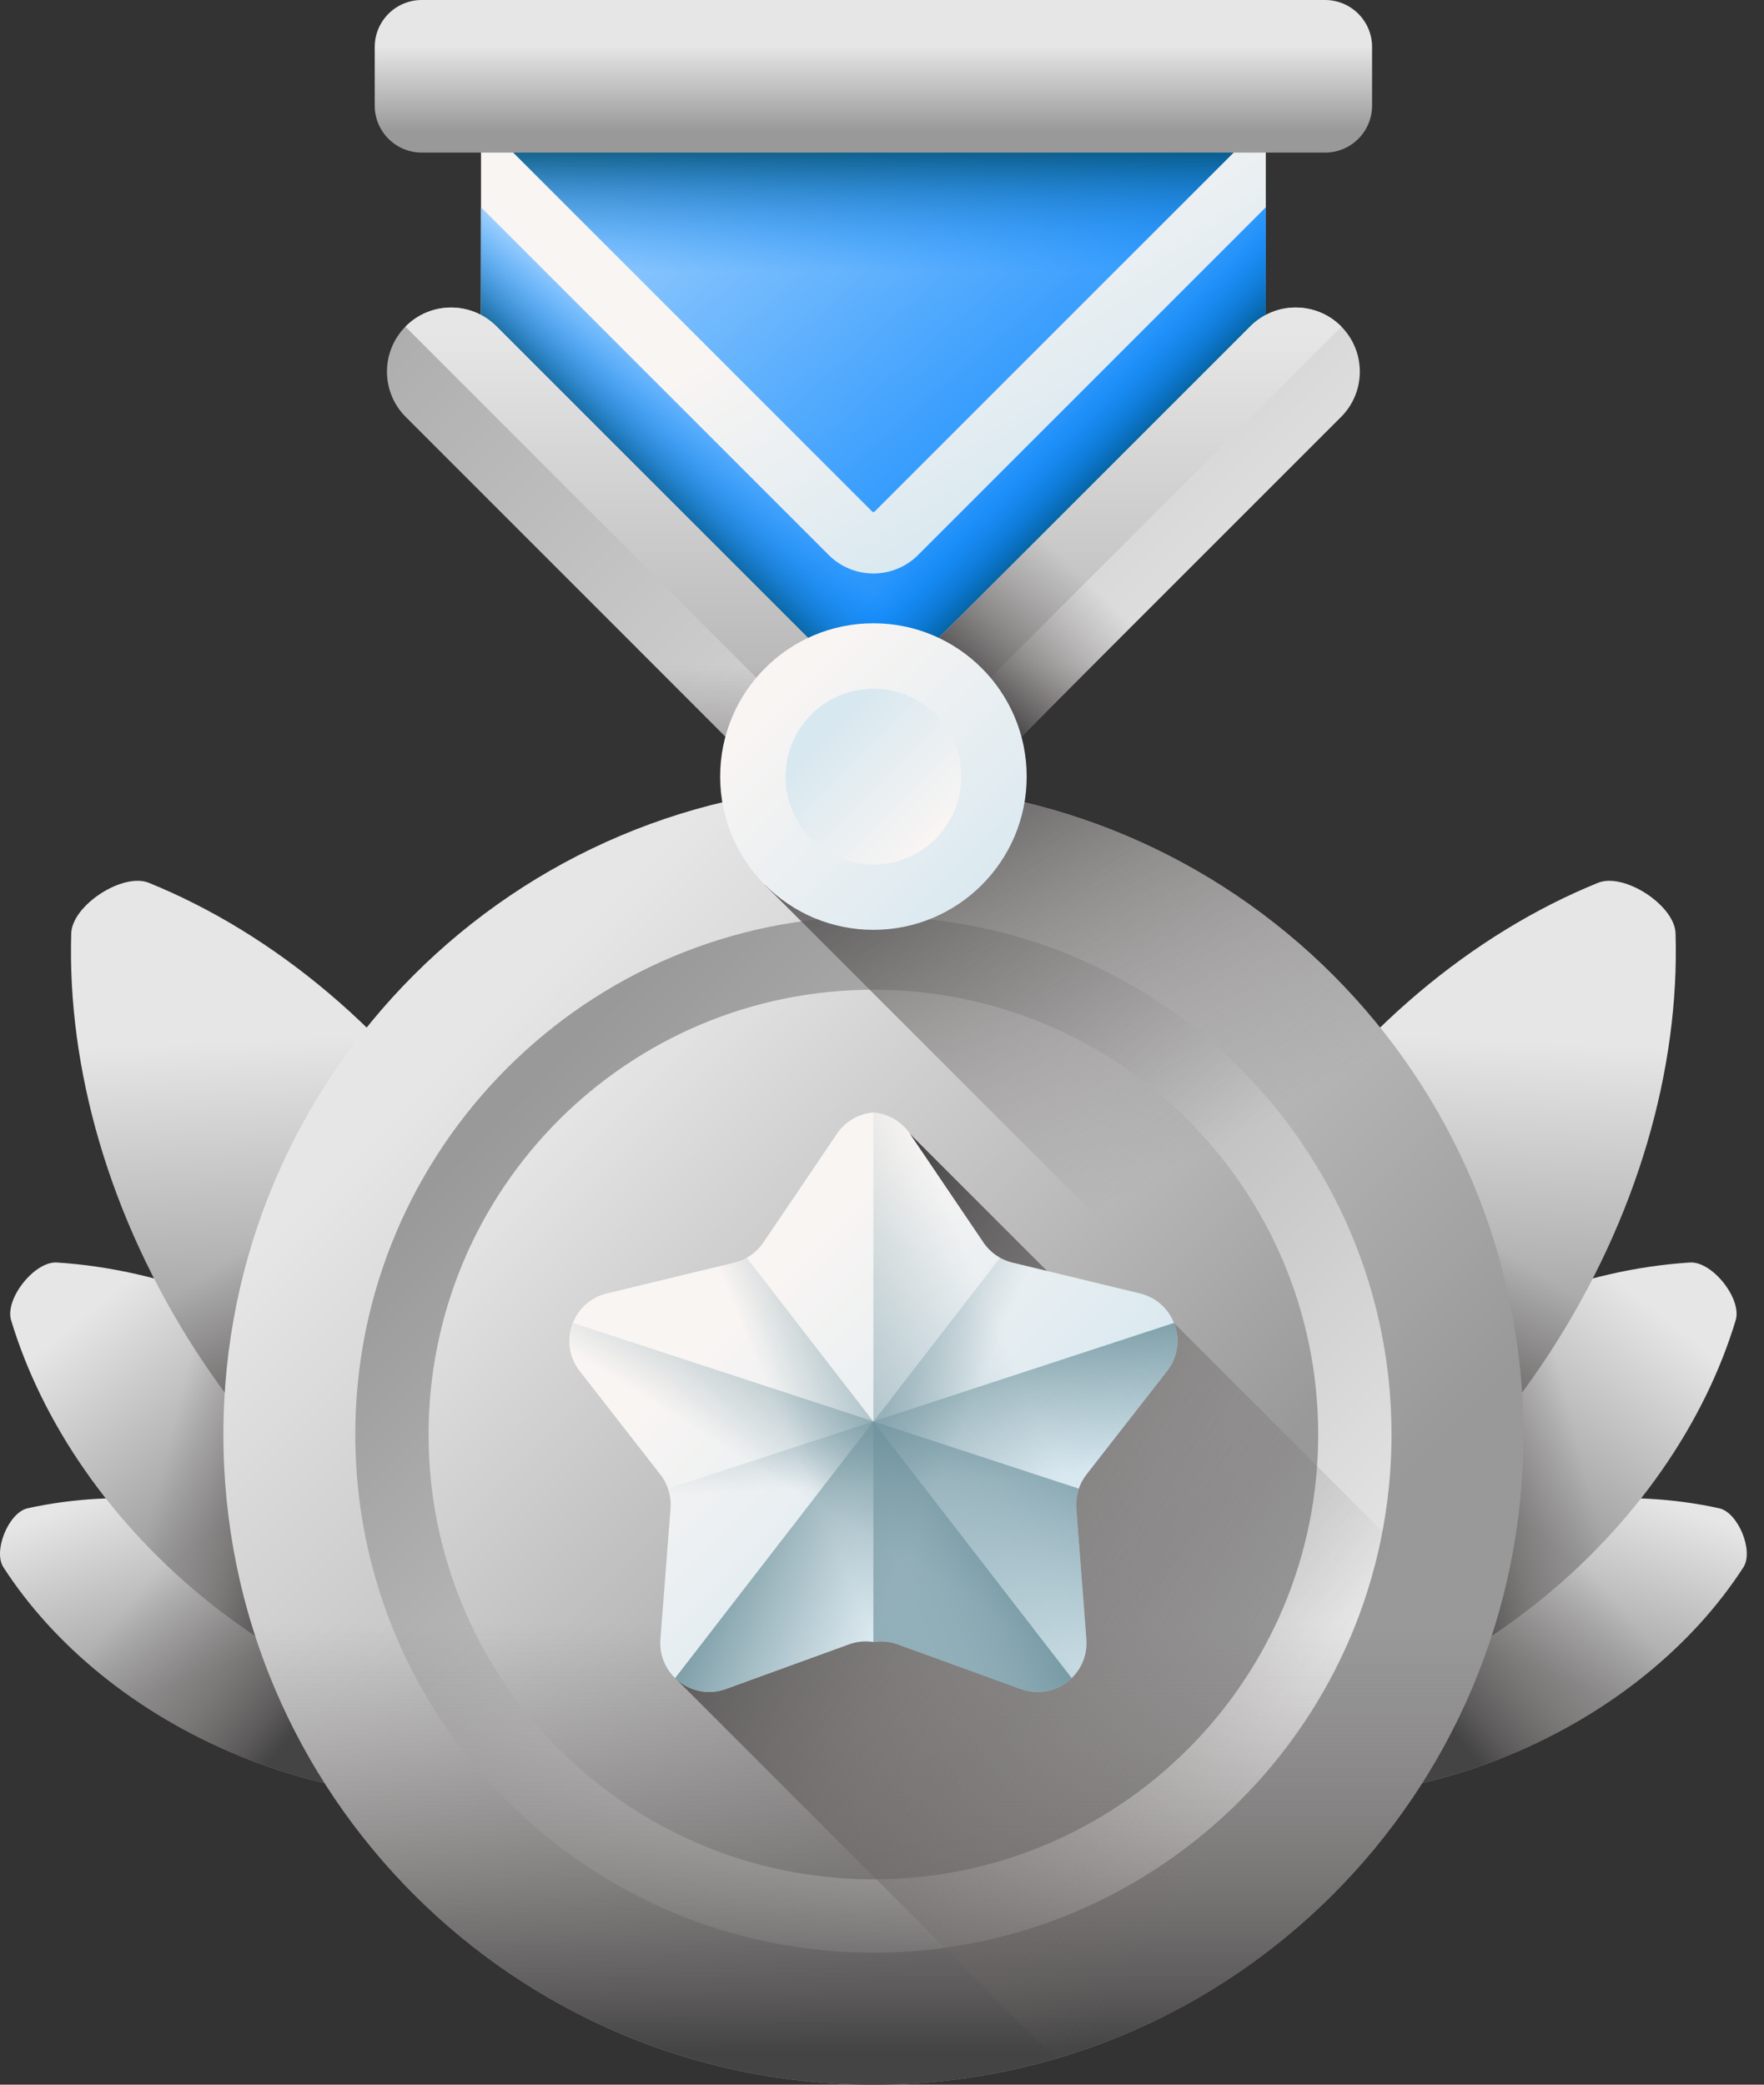
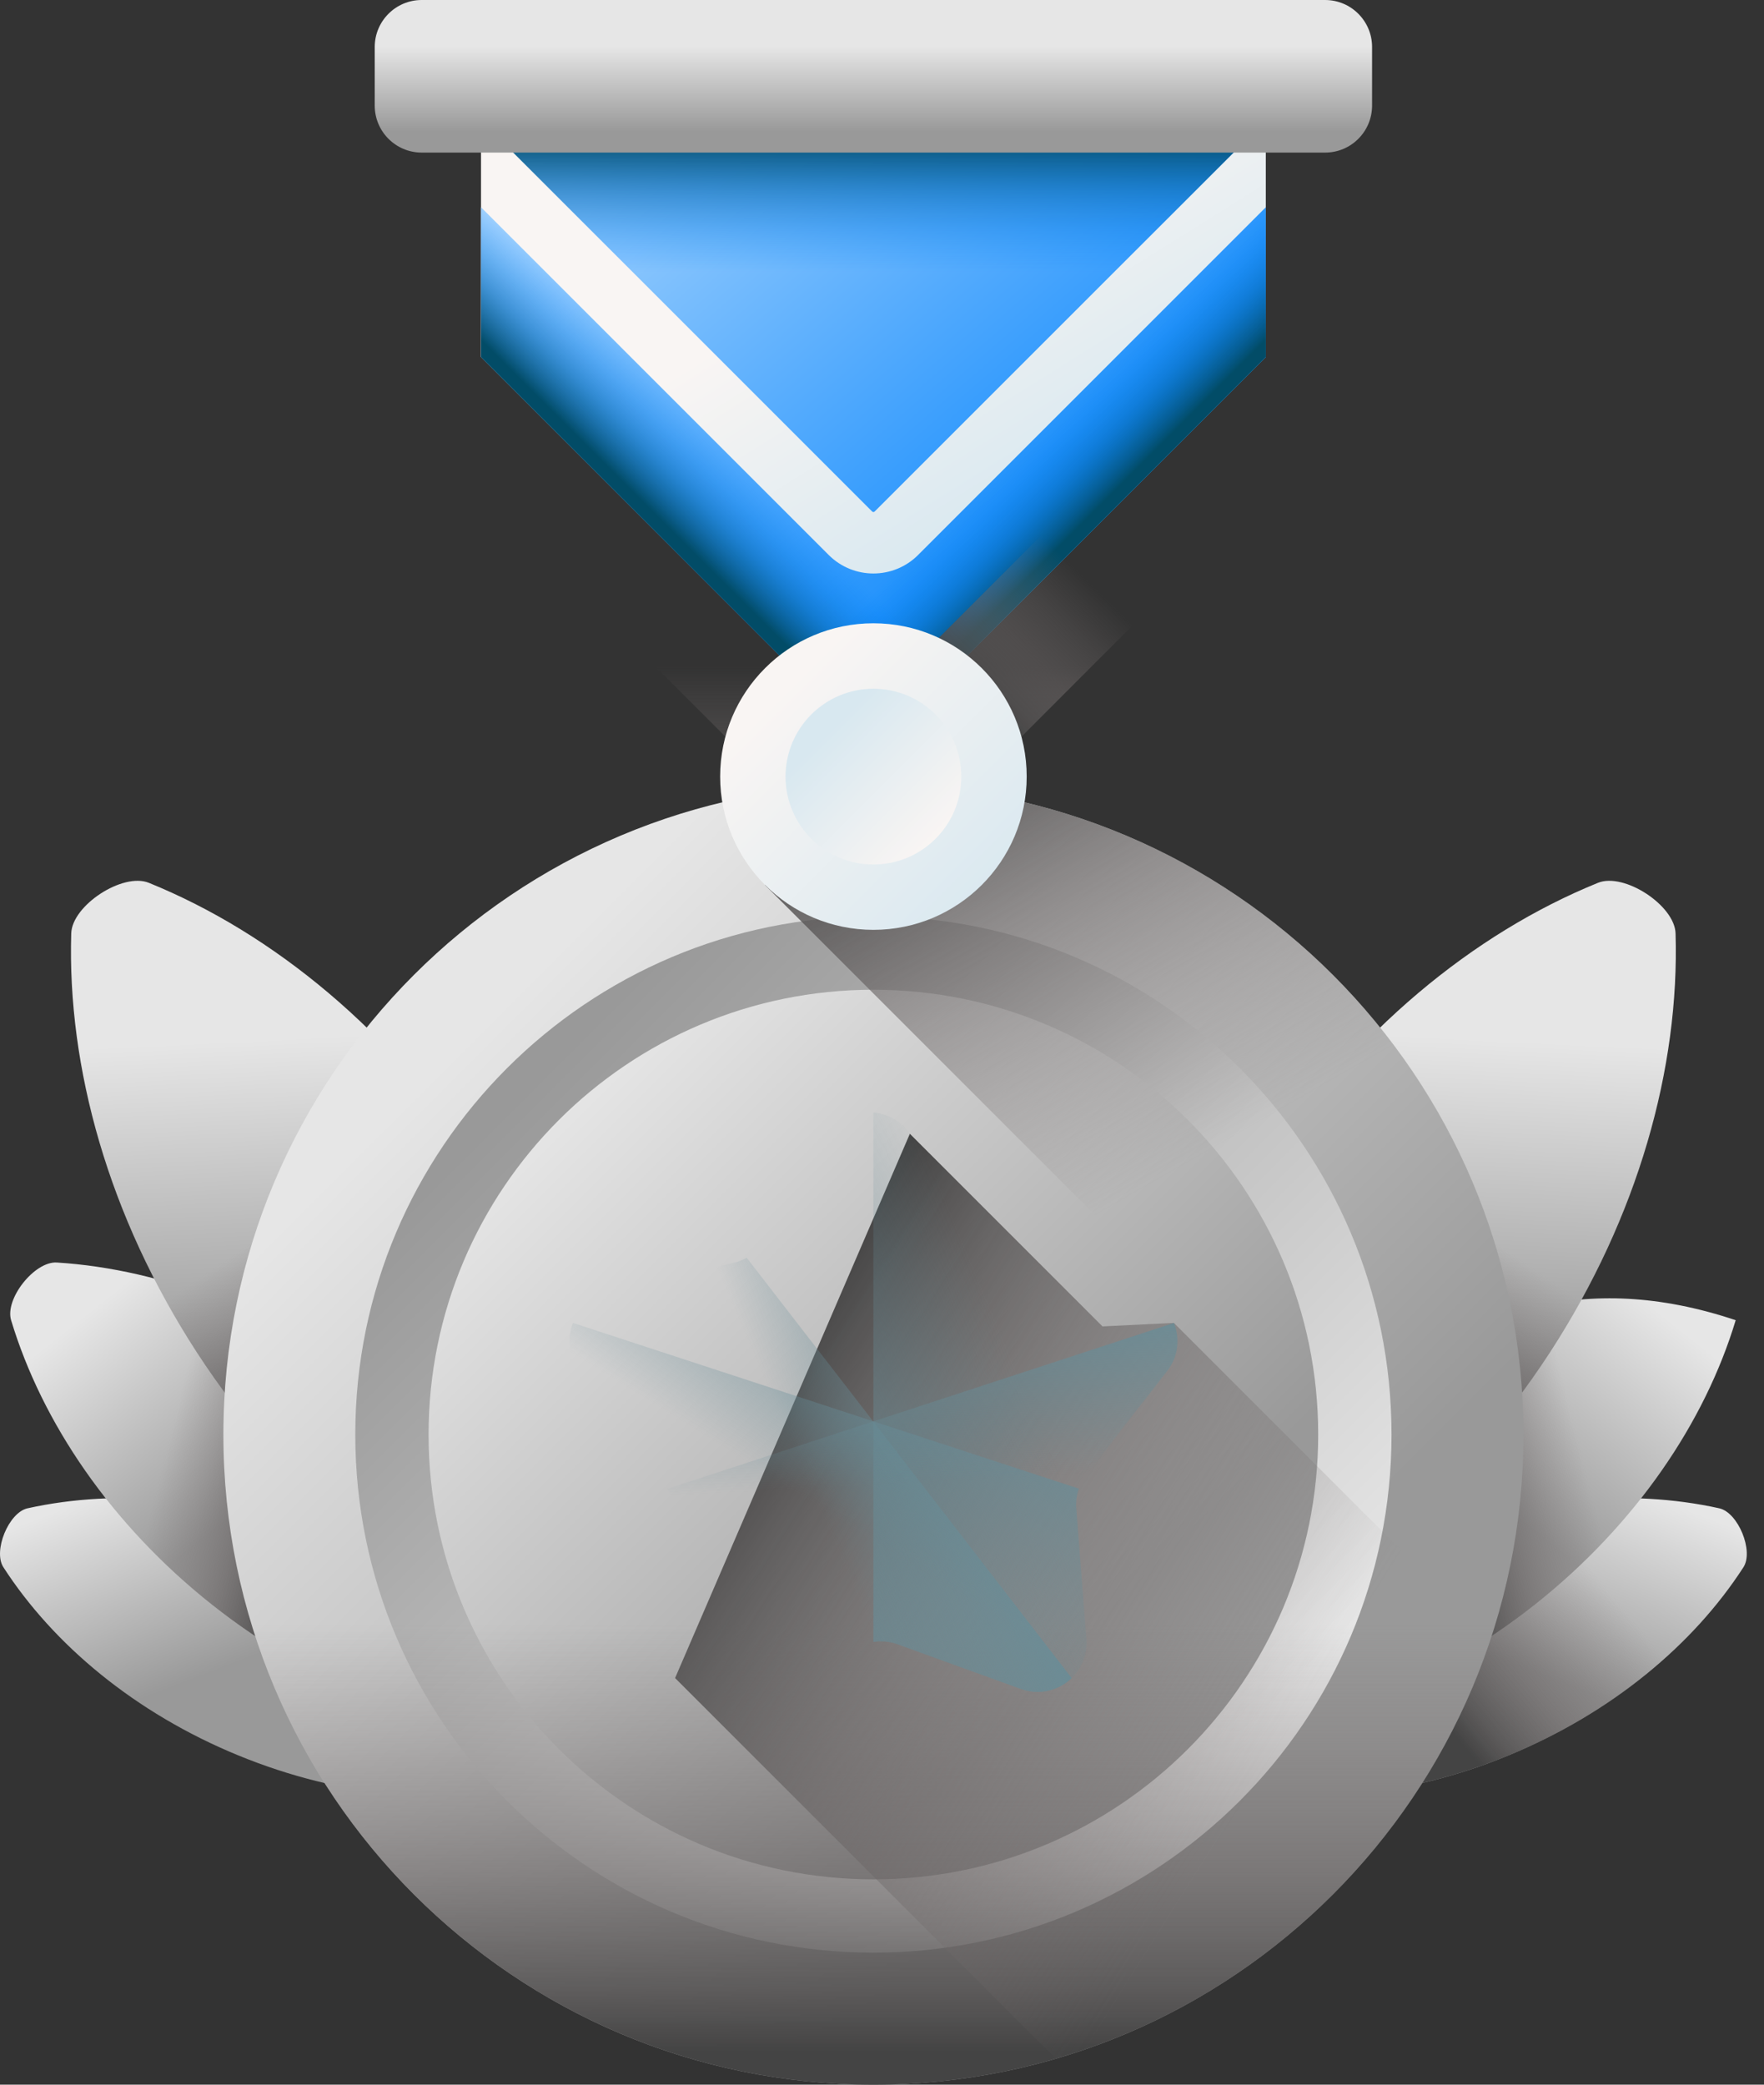
<svg xmlns="http://www.w3.org/2000/svg" width="44" height="52" viewBox="0 0 44 52" fill="none">
  <rect x="0" y="0" width="44" height="52" fill="#333333" stroke="none" />
  <path d="M8.156 38.401C10.732 39.458 12.769 41.163 14.018 43.095C14.28 43.5 13.885 44.461 13.415 44.565C11.168 45.063 8.52 44.844 5.945 43.787C3.37 42.73 1.332 41.025 0.084 39.092C-0.178 38.688 0.216 37.727 0.687 37.623C2.933 37.125 5.581 37.344 8.156 38.401Z" fill="url(#paint0_linear_1341_2057)" />
-   <path d="M8.156 38.401C10.732 39.458 12.769 41.163 14.018 43.095C14.28 43.5 13.885 44.461 13.415 44.565C11.168 45.063 8.52 44.844 5.945 43.787C3.37 42.73 1.332 41.025 0.084 39.092C-0.178 38.688 0.216 37.727 0.687 37.623C2.933 37.125 5.581 37.344 8.156 38.401Z" fill="url(#paint1_linear_1341_2057)" />
  <path d="M9.466 34.748C11.988 36.747 13.705 39.293 14.474 41.84C14.635 42.373 13.889 43.314 13.333 43.279C10.678 43.112 7.807 42.022 5.285 40.023C2.763 38.024 1.046 35.478 0.277 32.931C0.116 32.398 0.862 31.457 1.418 31.492C4.073 31.659 6.944 32.749 9.466 34.748Z" fill="url(#paint2_linear_1341_2057)" />
  <path d="M9.466 34.748C11.988 36.747 13.705 39.293 14.474 41.84C14.635 42.373 13.889 43.314 13.333 43.279C10.678 43.112 7.807 42.022 5.285 40.023C2.763 38.024 1.046 35.478 0.277 32.931C0.116 32.398 0.862 31.457 1.418 31.492C4.073 31.659 6.944 32.749 9.466 34.748Z" fill="url(#paint3_linear_1341_2057)" />
  <path d="M12.012 29.12C14.222 32.512 15.253 36.236 15.152 39.581C15.131 40.281 13.866 41.105 13.217 40.842C10.117 39.583 7.127 37.135 4.917 33.743C2.708 30.351 1.676 26.627 1.777 23.282C1.798 22.582 3.064 21.757 3.713 22.021C6.813 23.28 9.802 25.728 12.012 29.12Z" fill="url(#paint4_linear_1341_2057)" />
  <path d="M2.154 27.215C2.629 29.406 3.546 31.639 4.917 33.744C7.127 37.136 10.116 39.584 13.217 40.844C13.866 41.107 15.131 40.283 15.152 39.583C15.253 36.238 14.222 32.514 12.012 29.122C10.711 27.125 9.139 25.455 7.434 24.162L2.154 27.215Z" fill="url(#paint5_linear_1341_2057)" />
  <path d="M35.415 38.401C32.839 39.458 30.802 41.163 29.553 43.095C29.291 43.5 29.686 44.461 30.156 44.565C32.403 45.063 35.051 44.844 37.626 43.787C40.201 42.73 42.239 41.025 43.487 39.093C43.749 38.688 43.355 37.727 42.884 37.623C40.638 37.125 37.99 37.344 35.415 38.401Z" fill="url(#paint6_linear_1341_2057)" />
  <path d="M35.415 38.401C32.839 39.458 30.802 41.163 29.553 43.095C29.291 43.5 29.686 44.461 30.156 44.565C32.403 45.063 35.051 44.844 37.626 43.787C40.201 42.73 42.239 41.025 43.487 39.093C43.749 38.688 43.355 37.727 42.884 37.623C40.638 37.125 37.99 37.344 35.415 38.401Z" fill="url(#paint7_linear_1341_2057)" />
-   <path d="M34.105 34.748C31.583 36.747 29.866 39.293 29.097 41.84C28.936 42.373 29.682 43.314 30.238 43.279C32.893 43.112 35.764 42.022 38.286 40.023C40.808 38.024 42.525 35.478 43.294 32.931C43.455 32.398 42.709 31.457 42.153 31.492C39.498 31.659 36.627 32.749 34.105 34.748Z" fill="url(#paint8_linear_1341_2057)" />
+   <path d="M34.105 34.748C31.583 36.747 29.866 39.293 29.097 41.84C28.936 42.373 29.682 43.314 30.238 43.279C32.893 43.112 35.764 42.022 38.286 40.023C40.808 38.024 42.525 35.478 43.294 32.931C39.498 31.659 36.627 32.749 34.105 34.748Z" fill="url(#paint8_linear_1341_2057)" />
  <path d="M34.105 34.748C31.583 36.747 29.866 39.293 29.097 41.84C28.936 42.373 29.682 43.314 30.238 43.279C32.893 43.112 35.764 42.022 38.286 40.023C40.808 38.024 42.525 35.478 43.294 32.931C43.455 32.398 42.709 31.457 42.153 31.492C39.498 31.659 36.627 32.749 34.105 34.748Z" fill="url(#paint9_linear_1341_2057)" />
  <path d="M31.559 29.12C29.349 32.512 28.318 36.236 28.419 39.581C28.44 40.281 29.705 41.105 30.354 40.842C33.455 39.583 36.444 37.135 38.654 33.743C40.864 30.351 41.895 26.627 41.794 23.282C41.773 22.582 40.508 21.757 39.859 22.021C36.758 23.28 33.769 25.728 31.559 29.12Z" fill="url(#paint10_linear_1341_2057)" />
  <path d="M41.417 27.216C40.943 29.406 40.026 31.639 38.654 33.744C36.444 37.136 33.455 39.584 30.355 40.844C29.705 41.107 28.44 40.283 28.419 39.583C28.318 36.238 29.349 32.514 31.559 29.122C32.86 27.125 34.432 25.455 36.138 24.162L41.417 27.216Z" fill="url(#paint11_linear_1341_2057)" />
  <path d="M21.786 52C30.741 52 38 44.741 38 35.786C38 26.832 30.741 19.572 21.786 19.572C12.831 19.572 5.572 26.832 5.572 35.786C5.572 44.741 12.831 52 21.786 52Z" fill="url(#paint12_linear_1341_2057)" />
  <path d="M21.785 48.707C28.923 48.707 34.709 42.92 34.709 35.783C34.709 28.645 28.923 22.859 21.785 22.859C14.648 22.859 8.862 28.645 8.862 35.783C8.862 42.92 14.648 48.707 21.785 48.707Z" fill="url(#paint13_linear_1341_2057)" />
  <path d="M21.785 46.878C27.913 46.878 32.88 41.911 32.88 35.783C32.88 29.655 27.913 24.688 21.785 24.688C15.658 24.688 10.69 29.655 10.69 35.783C10.69 41.911 15.658 46.878 21.785 46.878Z" fill="url(#paint14_linear_1341_2057)" />
  <path d="M5.572 35.786C5.572 44.741 12.831 52 21.786 52C30.741 52 38 44.741 38 35.786C38 35.723 37.998 35.66 37.998 35.598H5.574C5.573 35.66 5.572 35.723 5.572 35.786Z" fill="url(#paint15_linear_1341_2057)" />
  <path d="M26.333 51.352C31.442 49.861 35.508 45.925 37.177 40.895L29.28 32.998L27.5 33.086L22.695 28.281L16.839 41.857L26.333 51.352Z" fill="url(#paint16_linear_1341_2057)" />
-   <path d="M28.434 32.263L25.254 31.494C24.959 31.423 24.7 31.244 24.53 30.991L22.697 28.282C22.475 27.954 22.135 27.778 21.786 27.75C21.436 27.778 21.096 27.954 20.875 28.282L19.042 30.991C18.871 31.244 18.613 31.423 18.317 31.494L15.137 32.263C14.275 32.471 13.915 33.501 14.46 34.2L16.471 36.781C16.658 37.021 16.749 37.322 16.725 37.626L16.473 40.887C16.405 41.772 17.273 42.432 18.107 42.13L21.183 41.015C21.377 40.945 21.584 40.926 21.786 40.958C21.987 40.927 22.194 40.945 22.388 41.015L25.464 42.13C26.298 42.432 27.166 41.772 27.098 40.887L26.846 37.626C26.823 37.322 26.913 37.021 27.1 36.781L29.111 34.2C29.656 33.501 29.297 32.471 28.434 32.263Z" fill="url(#paint17_linear_1341_2057)" />
  <path d="M22.388 41.015L25.464 42.13C26.298 42.432 27.166 41.772 27.098 40.887L26.846 37.626C26.822 37.322 26.913 37.021 27.1 36.781L29.111 34.2C29.656 33.501 29.297 32.471 28.434 32.263L25.254 31.494C24.958 31.423 24.7 31.244 24.529 30.991L22.696 28.282C22.475 27.954 22.135 27.778 21.785 27.75V40.958C21.987 40.926 22.194 40.945 22.388 41.015Z" fill="url(#paint18_linear_1341_2057)" />
-   <path d="M28.434 32.262L25.254 31.494C25.146 31.468 25.042 31.427 24.946 31.373L16.84 41.858C17.158 42.165 17.638 42.299 18.107 42.129L21.183 41.015C21.377 40.944 21.584 40.926 21.785 40.957C21.987 40.926 22.194 40.944 22.388 41.015L25.464 42.129C26.298 42.432 27.166 41.772 27.098 40.887L26.846 37.625C26.822 37.322 26.913 37.021 27.1 36.781L29.111 34.2C29.656 33.5 29.297 32.471 28.434 32.262Z" fill="url(#paint19_linear_1341_2057)" />
  <path d="M15.137 32.262L18.317 31.494C18.425 31.468 18.529 31.427 18.625 31.373L26.731 41.858C26.413 42.165 25.933 42.299 25.464 42.129L22.388 41.015C22.194 40.944 21.987 40.926 21.786 40.957C21.584 40.926 21.377 40.944 21.183 41.015L18.107 42.129C17.273 42.432 16.405 41.772 16.473 40.887L16.725 37.625C16.749 37.322 16.658 37.021 16.471 36.781L14.46 34.2C13.915 33.5 14.275 32.471 15.137 32.262Z" fill="url(#paint20_linear_1341_2057)" />
  <path d="M14.291 32.999C14.14 33.38 14.176 33.835 14.46 34.2L16.471 36.781C16.658 37.021 16.749 37.322 16.725 37.625L16.473 40.887C16.405 41.772 17.273 42.432 18.107 42.129L21.183 41.015C21.377 40.944 21.584 40.926 21.786 40.957C21.987 40.926 22.194 40.944 22.388 41.015L25.464 42.129C26.298 42.431 27.166 41.772 27.098 40.887L26.846 37.625C26.833 37.457 26.856 37.29 26.911 37.133L14.291 32.999Z" fill="url(#paint21_linear_1341_2057)" />
  <path d="M29.282 32.999C29.433 33.38 29.397 33.835 29.112 34.2L27.102 36.781C26.915 37.021 26.824 37.322 26.847 37.625L27.099 40.887C27.168 41.772 26.299 42.432 25.465 42.129L22.39 41.015C22.195 40.944 21.988 40.926 21.787 40.957C21.586 40.926 21.378 40.944 21.184 41.015L18.109 42.129C17.274 42.431 16.406 41.772 16.475 40.887L16.727 37.625C16.74 37.457 16.716 37.29 16.662 37.133L29.282 32.999Z" fill="url(#paint22_linear_1341_2057)" />
  <path d="M21.786 19.572C21.718 19.572 21.652 19.574 21.585 19.575L19.082 22.077L37.349 40.344C37.772 38.898 38 37.369 38 35.786C38 26.831 30.741 19.572 21.786 19.572Z" fill="url(#paint23_linear_1341_2057)" />
  <path d="M11.998 0.338V8.903L21.785 18.691L31.573 8.903V0.338H11.998Z" fill="url(#paint24_linear_1341_2057)" />
  <path d="M11.998 0.338V3.003L21.753 12.758C21.771 12.777 21.8 12.777 21.818 12.758L31.573 3.003V0.338H11.998Z" fill="url(#paint25_linear_1341_2057)" />
  <path d="M11.998 0.338V3.003L21.753 12.758C21.771 12.777 21.8 12.777 21.818 12.758L31.573 3.003V0.338H11.998Z" fill="url(#paint26_linear_1341_2057)" />
  <path d="M21.785 14.305C21.382 14.305 20.979 14.151 20.671 13.844L11.998 5.17V8.907L21.785 18.695L31.573 8.907V5.17L22.9 13.844C22.593 14.151 22.189 14.305 21.785 14.305Z" fill="url(#paint27_linear_1341_2057)" />
  <path d="M21.785 14.305C21.382 14.305 20.979 14.151 20.671 13.844L11.998 5.17V8.907L21.785 18.695L31.573 8.907V5.17L22.9 13.844C22.593 14.151 22.189 14.305 21.785 14.305Z" fill="url(#paint28_linear_1341_2057)" />
  <path d="M21.785 14.305C22.189 14.305 22.593 14.151 22.9 13.844L31.573 5.17V8.907L21.785 18.695L11.998 8.907V5.17L20.671 13.844C20.979 14.151 21.382 14.305 21.785 14.305Z" fill="url(#paint29_linear_1341_2057)" />
-   <path d="M20.712 16.469L12.383 8.139C11.758 7.515 10.745 7.515 10.121 8.139C9.496 8.764 9.496 9.777 10.121 10.401L21.785 22.066L33.45 10.401C34.075 9.777 34.075 8.764 33.45 8.139C32.826 7.515 31.813 7.515 31.188 8.139L22.859 16.469C22.266 17.062 21.305 17.062 20.712 16.469Z" fill="url(#paint30_linear_1341_2057)" />
-   <path d="M10.121 8.158L20.557 18.595C21.236 19.273 22.335 19.273 23.014 18.595L33.45 8.158C33.453 8.155 33.456 8.152 33.459 8.149C33.456 8.146 33.453 8.142 33.45 8.139C32.826 7.515 31.813 7.515 31.188 8.139L22.859 16.469C22.266 17.061 21.305 17.061 20.712 16.469L12.383 8.139C11.758 7.515 10.745 7.515 10.121 8.139C10.118 8.142 10.115 8.146 10.112 8.149C10.115 8.152 10.118 8.155 10.121 8.158Z" fill="url(#paint31_linear_1341_2057)" />
  <path d="M21.786 22.067L30.02 13.833H25.496L22.859 16.47C22.266 17.063 21.305 17.063 20.712 16.47L18.076 13.833H13.552L21.786 22.067Z" fill="url(#paint32_linear_1341_2057)" />
  <path d="M20.766 21.048L21.786 22.067L32.229 11.624H27.705L22.859 16.47C22.284 17.046 21.362 17.061 20.766 16.519V21.048Z" fill="url(#paint33_linear_1341_2057)" />
  <path d="M21.786 23.194C23.897 23.194 25.609 21.482 25.609 19.371C25.609 17.259 23.897 15.547 21.786 15.547C19.674 15.547 17.963 17.259 17.963 19.371C17.963 21.482 19.674 23.194 21.786 23.194Z" fill="url(#paint34_linear_1341_2057)" />
  <path d="M21.786 21.564C22.996 21.564 23.978 20.583 23.978 19.372C23.978 18.162 22.996 17.18 21.786 17.18C20.575 17.18 19.594 18.162 19.594 19.372C19.594 20.583 20.575 21.564 21.786 21.564Z" fill="url(#paint35_linear_1341_2057)" />
  <path d="M33.052 3.806H10.519C9.872 3.806 9.347 3.282 9.347 2.634V1.172C9.347 0.525 9.872 0 10.519 0H33.052C33.7 0 34.224 0.525 34.224 1.172V2.634C34.224 3.282 33.7 3.806 33.052 3.806Z" fill="url(#paint36_linear_1341_2057)" />
  <defs>
    <linearGradient id="paint0_linear_1341_2057" x1="5.193" y1="36.236" x2="7.037" y2="41.04" gradientUnits="userSpaceOnUse">
      <stop stop-color="#E6E6E6" />
      <stop offset="1" stop-color="#999999" />
    </linearGradient>
    <linearGradient id="paint1_linear_1341_2057" x1="4.238" y1="38.746" x2="8.27" y2="42.097" gradientUnits="userSpaceOnUse">
      <stop stop-color="#766E6E" stop-opacity="0" />
      <stop offset="0.281" stop-color="#716B6B" stop-opacity="0.281" />
      <stop offset="0.571" stop-color="#656060" stop-opacity="0.571" />
      <stop offset="0.864" stop-color="#514F4F" stop-opacity="0.864" />
      <stop offset="1" stop-color="#444444" />
    </linearGradient>
    <linearGradient id="paint2_linear_1341_2057" x1="3.115" y1="32.005" x2="6.979" y2="36.875" gradientUnits="userSpaceOnUse">
      <stop stop-color="#E6E6E6" />
      <stop offset="1" stop-color="#999999" />
    </linearGradient>
    <linearGradient id="paint3_linear_1341_2057" x1="4.066" y1="36.552" x2="7.737" y2="37.469" gradientUnits="userSpaceOnUse">
      <stop stop-color="#766E6E" stop-opacity="0" />
      <stop offset="0.281" stop-color="#716B6B" stop-opacity="0.281" />
      <stop offset="0.571" stop-color="#656060" stop-opacity="0.571" />
      <stop offset="0.864" stop-color="#514F4F" stop-opacity="0.864" />
      <stop offset="1" stop-color="#444444" />
    </linearGradient>
    <linearGradient id="paint4_linear_1341_2057" x1="8.197" y1="25.843" x2="8.598" y2="34.099" gradientUnits="userSpaceOnUse">
      <stop stop-color="#E6E6E6" />
      <stop offset="1" stop-color="#999999" />
    </linearGradient>
    <linearGradient id="paint5_linear_1341_2057" x1="7.581" y1="30.117" x2="9.981" y2="33.664" gradientUnits="userSpaceOnUse">
      <stop stop-color="#766E6E" stop-opacity="0" />
      <stop offset="0.281" stop-color="#716B6B" stop-opacity="0.281" />
      <stop offset="0.571" stop-color="#656060" stop-opacity="0.571" />
      <stop offset="0.864" stop-color="#514F4F" stop-opacity="0.864" />
      <stop offset="1" stop-color="#444444" />
    </linearGradient>
    <linearGradient id="paint6_linear_1341_2057" x1="38.383" y1="36.233" x2="36.539" y2="41.037" gradientUnits="userSpaceOnUse">
      <stop stop-color="#E6E6E6" />
      <stop offset="1" stop-color="#999999" />
    </linearGradient>
    <linearGradient id="paint7_linear_1341_2057" x1="39.338" y1="38.742" x2="35.305" y2="42.094" gradientUnits="userSpaceOnUse">
      <stop stop-color="#766E6E" stop-opacity="0" />
      <stop offset="0.281" stop-color="#716B6B" stop-opacity="0.281" />
      <stop offset="0.571" stop-color="#656060" stop-opacity="0.571" />
      <stop offset="0.864" stop-color="#514F4F" stop-opacity="0.864" />
      <stop offset="1" stop-color="#444444" />
    </linearGradient>
    <linearGradient id="paint8_linear_1341_2057" x1="40.461" y1="32.002" x2="36.597" y2="36.871" gradientUnits="userSpaceOnUse">
      <stop stop-color="#E6E6E6" />
      <stop offset="1" stop-color="#999999" />
    </linearGradient>
    <linearGradient id="paint9_linear_1341_2057" x1="39.51" y1="36.548" x2="35.838" y2="37.466" gradientUnits="userSpaceOnUse">
      <stop stop-color="#766E6E" stop-opacity="0" />
      <stop offset="0.281" stop-color="#716B6B" stop-opacity="0.281" />
      <stop offset="0.571" stop-color="#656060" stop-opacity="0.571" />
      <stop offset="0.864" stop-color="#514F4F" stop-opacity="0.864" />
      <stop offset="1" stop-color="#444444" />
    </linearGradient>
    <linearGradient id="paint10_linear_1341_2057" x1="35.379" y1="25.839" x2="34.978" y2="34.095" gradientUnits="userSpaceOnUse">
      <stop stop-color="#E6E6E6" />
      <stop offset="1" stop-color="#999999" />
    </linearGradient>
    <linearGradient id="paint11_linear_1341_2057" x1="35.995" y1="30.113" x2="33.594" y2="33.661" gradientUnits="userSpaceOnUse">
      <stop stop-color="#766E6E" stop-opacity="0" />
      <stop offset="0.281" stop-color="#716B6B" stop-opacity="0.281" />
      <stop offset="0.571" stop-color="#656060" stop-opacity="0.571" />
      <stop offset="0.864" stop-color="#514F4F" stop-opacity="0.864" />
      <stop offset="1" stop-color="#444444" />
    </linearGradient>
    <linearGradient id="paint12_linear_1341_2057" x1="11.789" y1="25.79" x2="28.889" y2="42.89" gradientUnits="userSpaceOnUse">
      <stop stop-color="#E6E6E6" />
      <stop offset="1" stop-color="#999999" />
    </linearGradient>
    <linearGradient id="paint13_linear_1341_2057" x1="30.179" y1="44.177" x2="13.147" y2="27.144" gradientUnits="userSpaceOnUse">
      <stop stop-color="#E6E6E6" />
      <stop offset="1" stop-color="#999999" />
    </linearGradient>
    <linearGradient id="paint14_linear_1341_2057" x1="13.72" y1="27.717" x2="26.996" y2="40.994" gradientUnits="userSpaceOnUse">
      <stop stop-color="#E6E6E6" />
      <stop offset="1" stop-color="#999999" />
    </linearGradient>
    <linearGradient id="paint15_linear_1341_2057" x1="21.786" y1="40.53" x2="21.786" y2="51.172" gradientUnits="userSpaceOnUse">
      <stop stop-color="#766E6E" stop-opacity="0" />
      <stop offset="0.281" stop-color="#716B6B" stop-opacity="0.281" />
      <stop offset="0.571" stop-color="#656060" stop-opacity="0.571" />
      <stop offset="0.864" stop-color="#514F4F" stop-opacity="0.864" />
      <stop offset="1" stop-color="#444444" />
    </linearGradient>
    <linearGradient id="paint16_linear_1341_2057" x1="31.497" y1="44.211" x2="18.106" y2="35.783" gradientUnits="userSpaceOnUse">
      <stop stop-color="#766E6E" stop-opacity="0" />
      <stop offset="0.281" stop-color="#716B6B" stop-opacity="0.281" />
      <stop offset="0.571" stop-color="#656060" stop-opacity="0.571" />
      <stop offset="0.864" stop-color="#514F4F" stop-opacity="0.864" />
      <stop offset="1" stop-color="#444444" />
    </linearGradient>
    <linearGradient id="paint17_linear_1341_2057" x1="18.408" y1="32.704" x2="24.499" y2="38.794" gradientUnits="userSpaceOnUse">
      <stop stop-color="#F9F5F3" />
      <stop offset="1" stop-color="#D8E8F0" />
    </linearGradient>
    <linearGradient id="paint18_linear_1341_2057" x1="25.435" y1="34.364" x2="17.017" y2="37.844" gradientUnits="userSpaceOnUse">
      <stop stop-color="#678D98" stop-opacity="0" />
      <stop offset="0.996" stop-color="#678D98" stop-opacity="0.996" />
      <stop offset="1" stop-color="#678D98" />
    </linearGradient>
    <linearGradient id="paint19_linear_1341_2057" x1="23.237" y1="37.351" x2="18.628" y2="35.376" gradientUnits="userSpaceOnUse">
      <stop stop-color="#678D98" stop-opacity="0" />
      <stop offset="0.996" stop-color="#678D98" stop-opacity="0.996" />
      <stop offset="1" stop-color="#678D98" />
    </linearGradient>
    <linearGradient id="paint20_linear_1341_2057" x1="20.334" y1="37.351" x2="24.943" y2="35.376" gradientUnits="userSpaceOnUse">
      <stop stop-color="#678D98" stop-opacity="0" />
      <stop offset="0.996" stop-color="#678D98" stop-opacity="0.996" />
      <stop offset="1" stop-color="#678D98" />
    </linearGradient>
    <linearGradient id="paint21_linear_1341_2057" x1="20.437" y1="37.583" x2="23.399" y2="32.821" gradientUnits="userSpaceOnUse">
      <stop stop-color="#678D98" stop-opacity="0" />
      <stop offset="0.996" stop-color="#678D98" stop-opacity="0.996" />
      <stop offset="1" stop-color="#678D98" />
    </linearGradient>
    <linearGradient id="paint22_linear_1341_2057" x1="22.908" y1="36.981" x2="22.661" y2="32.325" gradientUnits="userSpaceOnUse">
      <stop stop-color="#678D98" stop-opacity="0" />
      <stop offset="0.996" stop-color="#678D98" stop-opacity="0.996" />
      <stop offset="1" stop-color="#678D98" />
    </linearGradient>
    <linearGradient id="paint23_linear_1341_2057" x1="29.776" y1="28.936" x2="23.522" y2="17.993" gradientUnits="userSpaceOnUse">
      <stop stop-color="#766E6E" stop-opacity="0" />
      <stop offset="0.281" stop-color="#716B6B" stop-opacity="0.281" />
      <stop offset="0.571" stop-color="#656060" stop-opacity="0.571" />
      <stop offset="0.864" stop-color="#514F4F" stop-opacity="0.864" />
      <stop offset="1" stop-color="#444444" />
    </linearGradient>
    <linearGradient id="paint24_linear_1341_2057" x1="22.511" y1="5.777" x2="26.538" y2="12.2" gradientUnits="userSpaceOnUse">
      <stop stop-color="#F9F5F3" />
      <stop offset="1" stop-color="#D8E8F0" />
    </linearGradient>
    <linearGradient id="paint25_linear_1341_2057" x1="18.494" y1="-2.104" x2="31" y2="12.238" gradientUnits="userSpaceOnUse">
      <stop stop-color="#B3DAFE" />
      <stop offset="1" stop-color="#0182FC" />
    </linearGradient>
    <linearGradient id="paint26_linear_1341_2057" x1="21.785" y1="6.778" x2="21.785" y2="3.41" gradientUnits="userSpaceOnUse">
      <stop stop-color="#0182FC" stop-opacity="0" />
      <stop offset="0.126" stop-color="#017FF3" stop-opacity="0.126" />
      <stop offset="0.331" stop-color="#0176DB" stop-opacity="0.331" />
      <stop offset="0.588" stop-color="#0268B4" stop-opacity="0.588" />
      <stop offset="0.886" stop-color="#02547E" stop-opacity="0.886" />
      <stop offset="1" stop-color="#024C67" />
    </linearGradient>
    <linearGradient id="paint27_linear_1341_2057" x1="15.837" y1="0.217" x2="28.344" y2="14.559" gradientUnits="userSpaceOnUse">
      <stop stop-color="#B3DAFE" />
      <stop offset="1" stop-color="#0182FC" />
    </linearGradient>
    <linearGradient id="paint28_linear_1341_2057" x1="25.659" y1="10.912" x2="27.4" y2="12.653" gradientUnits="userSpaceOnUse">
      <stop stop-color="#0182FC" stop-opacity="0" />
      <stop offset="0.126" stop-color="#017FF3" stop-opacity="0.126" />
      <stop offset="0.331" stop-color="#0176DB" stop-opacity="0.331" />
      <stop offset="0.588" stop-color="#0268B4" stop-opacity="0.588" />
      <stop offset="0.886" stop-color="#02547E" stop-opacity="0.886" />
      <stop offset="1" stop-color="#024C67" />
    </linearGradient>
    <linearGradient id="paint29_linear_1341_2057" x1="17.912" y1="10.912" x2="16.171" y2="12.653" gradientUnits="userSpaceOnUse">
      <stop stop-color="#0182FC" stop-opacity="0" />
      <stop offset="0.126" stop-color="#017FF3" stop-opacity="0.126" />
      <stop offset="0.331" stop-color="#0176DB" stop-opacity="0.331" />
      <stop offset="0.588" stop-color="#0268B4" stop-opacity="0.588" />
      <stop offset="0.886" stop-color="#02547E" stop-opacity="0.886" />
      <stop offset="1" stop-color="#024C67" />
    </linearGradient>
    <linearGradient id="paint30_linear_1341_2057" x1="30.624" y1="18.109" x2="9.716" y2="-2.799" gradientUnits="userSpaceOnUse">
      <stop stop-color="#E6E6E6" />
      <stop offset="1" stop-color="#999999" />
    </linearGradient>
    <linearGradient id="paint31_linear_1341_2057" x1="21.785" y1="8.326" x2="21.785" y2="22.605" gradientUnits="userSpaceOnUse">
      <stop stop-color="#E6E6E6" />
      <stop offset="1" stop-color="#999999" />
    </linearGradient>
    <linearGradient id="paint32_linear_1341_2057" x1="21.786" y1="16.62" x2="21.786" y2="21.315" gradientUnits="userSpaceOnUse">
      <stop stop-color="#766E6E" stop-opacity="0" />
      <stop offset="0.281" stop-color="#716B6B" stop-opacity="0.281" />
      <stop offset="0.571" stop-color="#656060" stop-opacity="0.571" />
      <stop offset="0.864" stop-color="#514F4F" stop-opacity="0.864" />
      <stop offset="1" stop-color="#444444" />
    </linearGradient>
    <linearGradient id="paint33_linear_1341_2057" x1="26.605" y1="13.962" x2="23.75" y2="16.868" gradientUnits="userSpaceOnUse">
      <stop stop-color="#766E6E" stop-opacity="0" />
      <stop offset="0.281" stop-color="#716B6B" stop-opacity="0.281" />
      <stop offset="0.571" stop-color="#656060" stop-opacity="0.571" />
      <stop offset="0.864" stop-color="#514F4F" stop-opacity="0.864" />
      <stop offset="1" stop-color="#444444" />
    </linearGradient>
    <linearGradient id="paint34_linear_1341_2057" x1="19.594" y1="17.179" x2="25.001" y2="22.585" gradientUnits="userSpaceOnUse">
      <stop stop-color="#F9F5F3" />
      <stop offset="1" stop-color="#D8E8F0" />
    </linearGradient>
    <linearGradient id="paint35_linear_1341_2057" x1="23.341" y1="20.927" x2="20.664" y2="18.251" gradientUnits="userSpaceOnUse">
      <stop stop-color="#F9F5F3" />
      <stop offset="1" stop-color="#D8E8F0" />
    </linearGradient>
    <linearGradient id="paint36_linear_1341_2057" x1="21.786" y1="1.155" x2="21.786" y2="3.28" gradientUnits="userSpaceOnUse">
      <stop stop-color="#E6E6E6" />
      <stop offset="1" stop-color="#999999" />
    </linearGradient>
  </defs>
</svg>